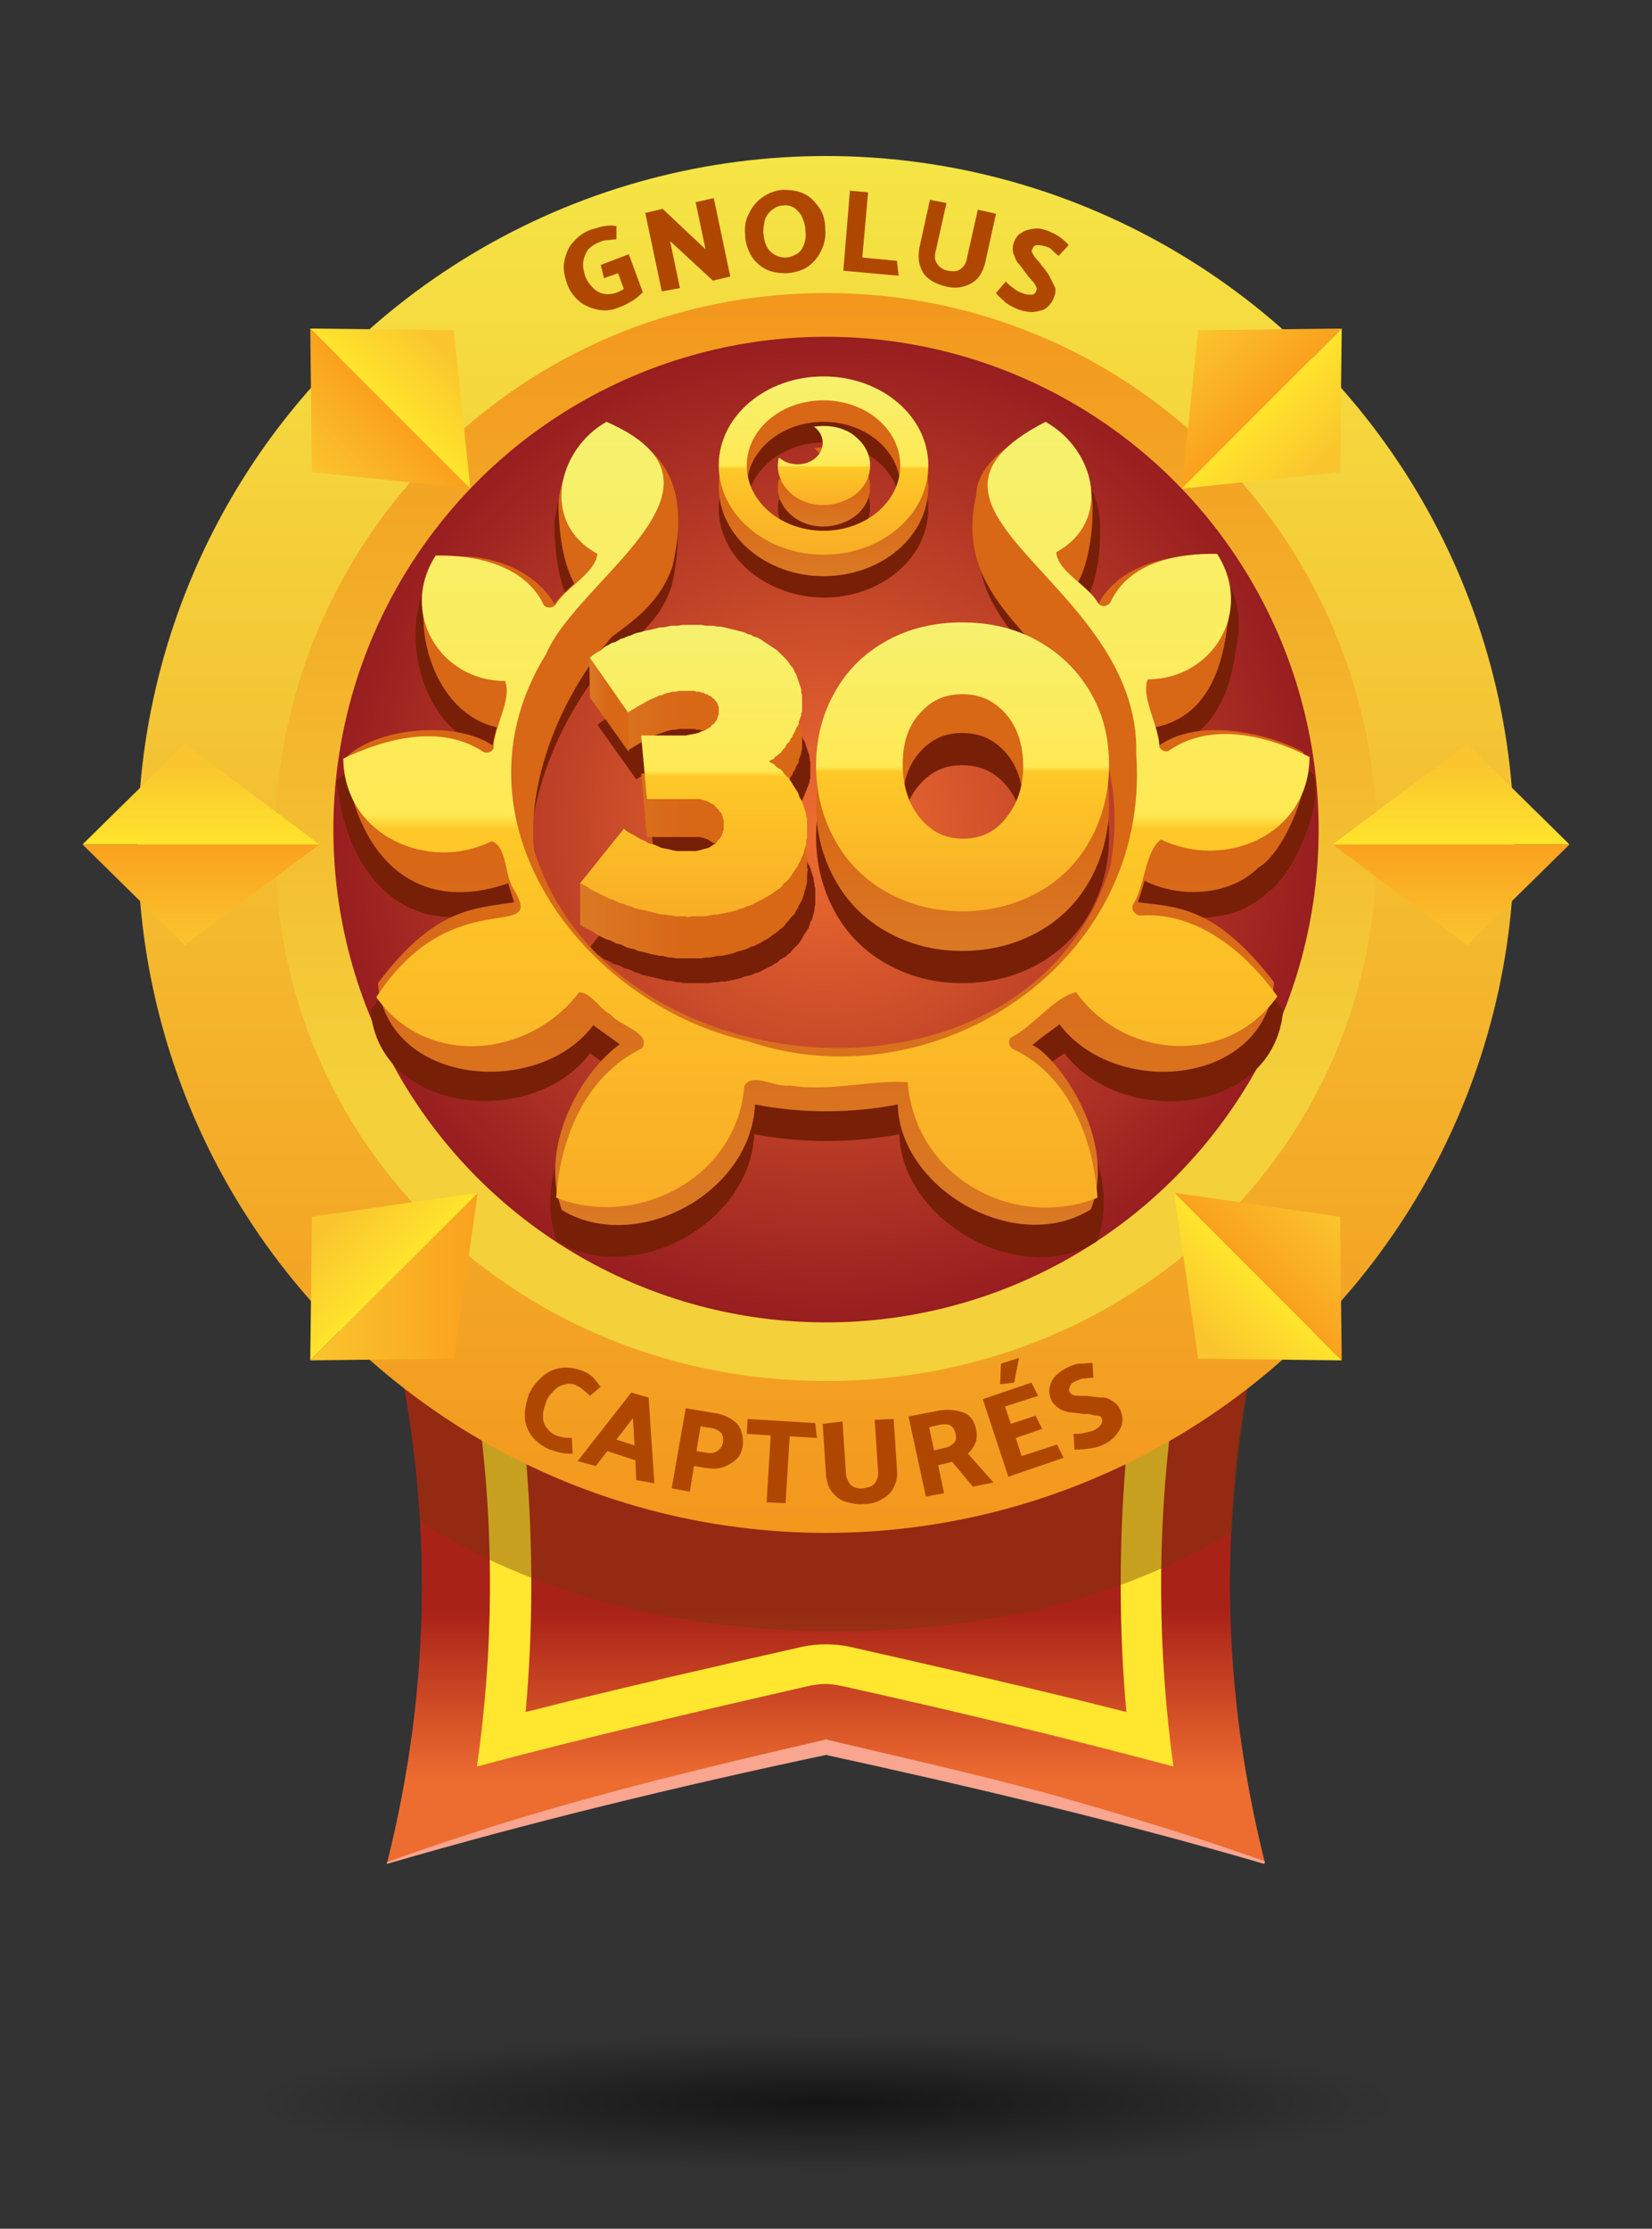
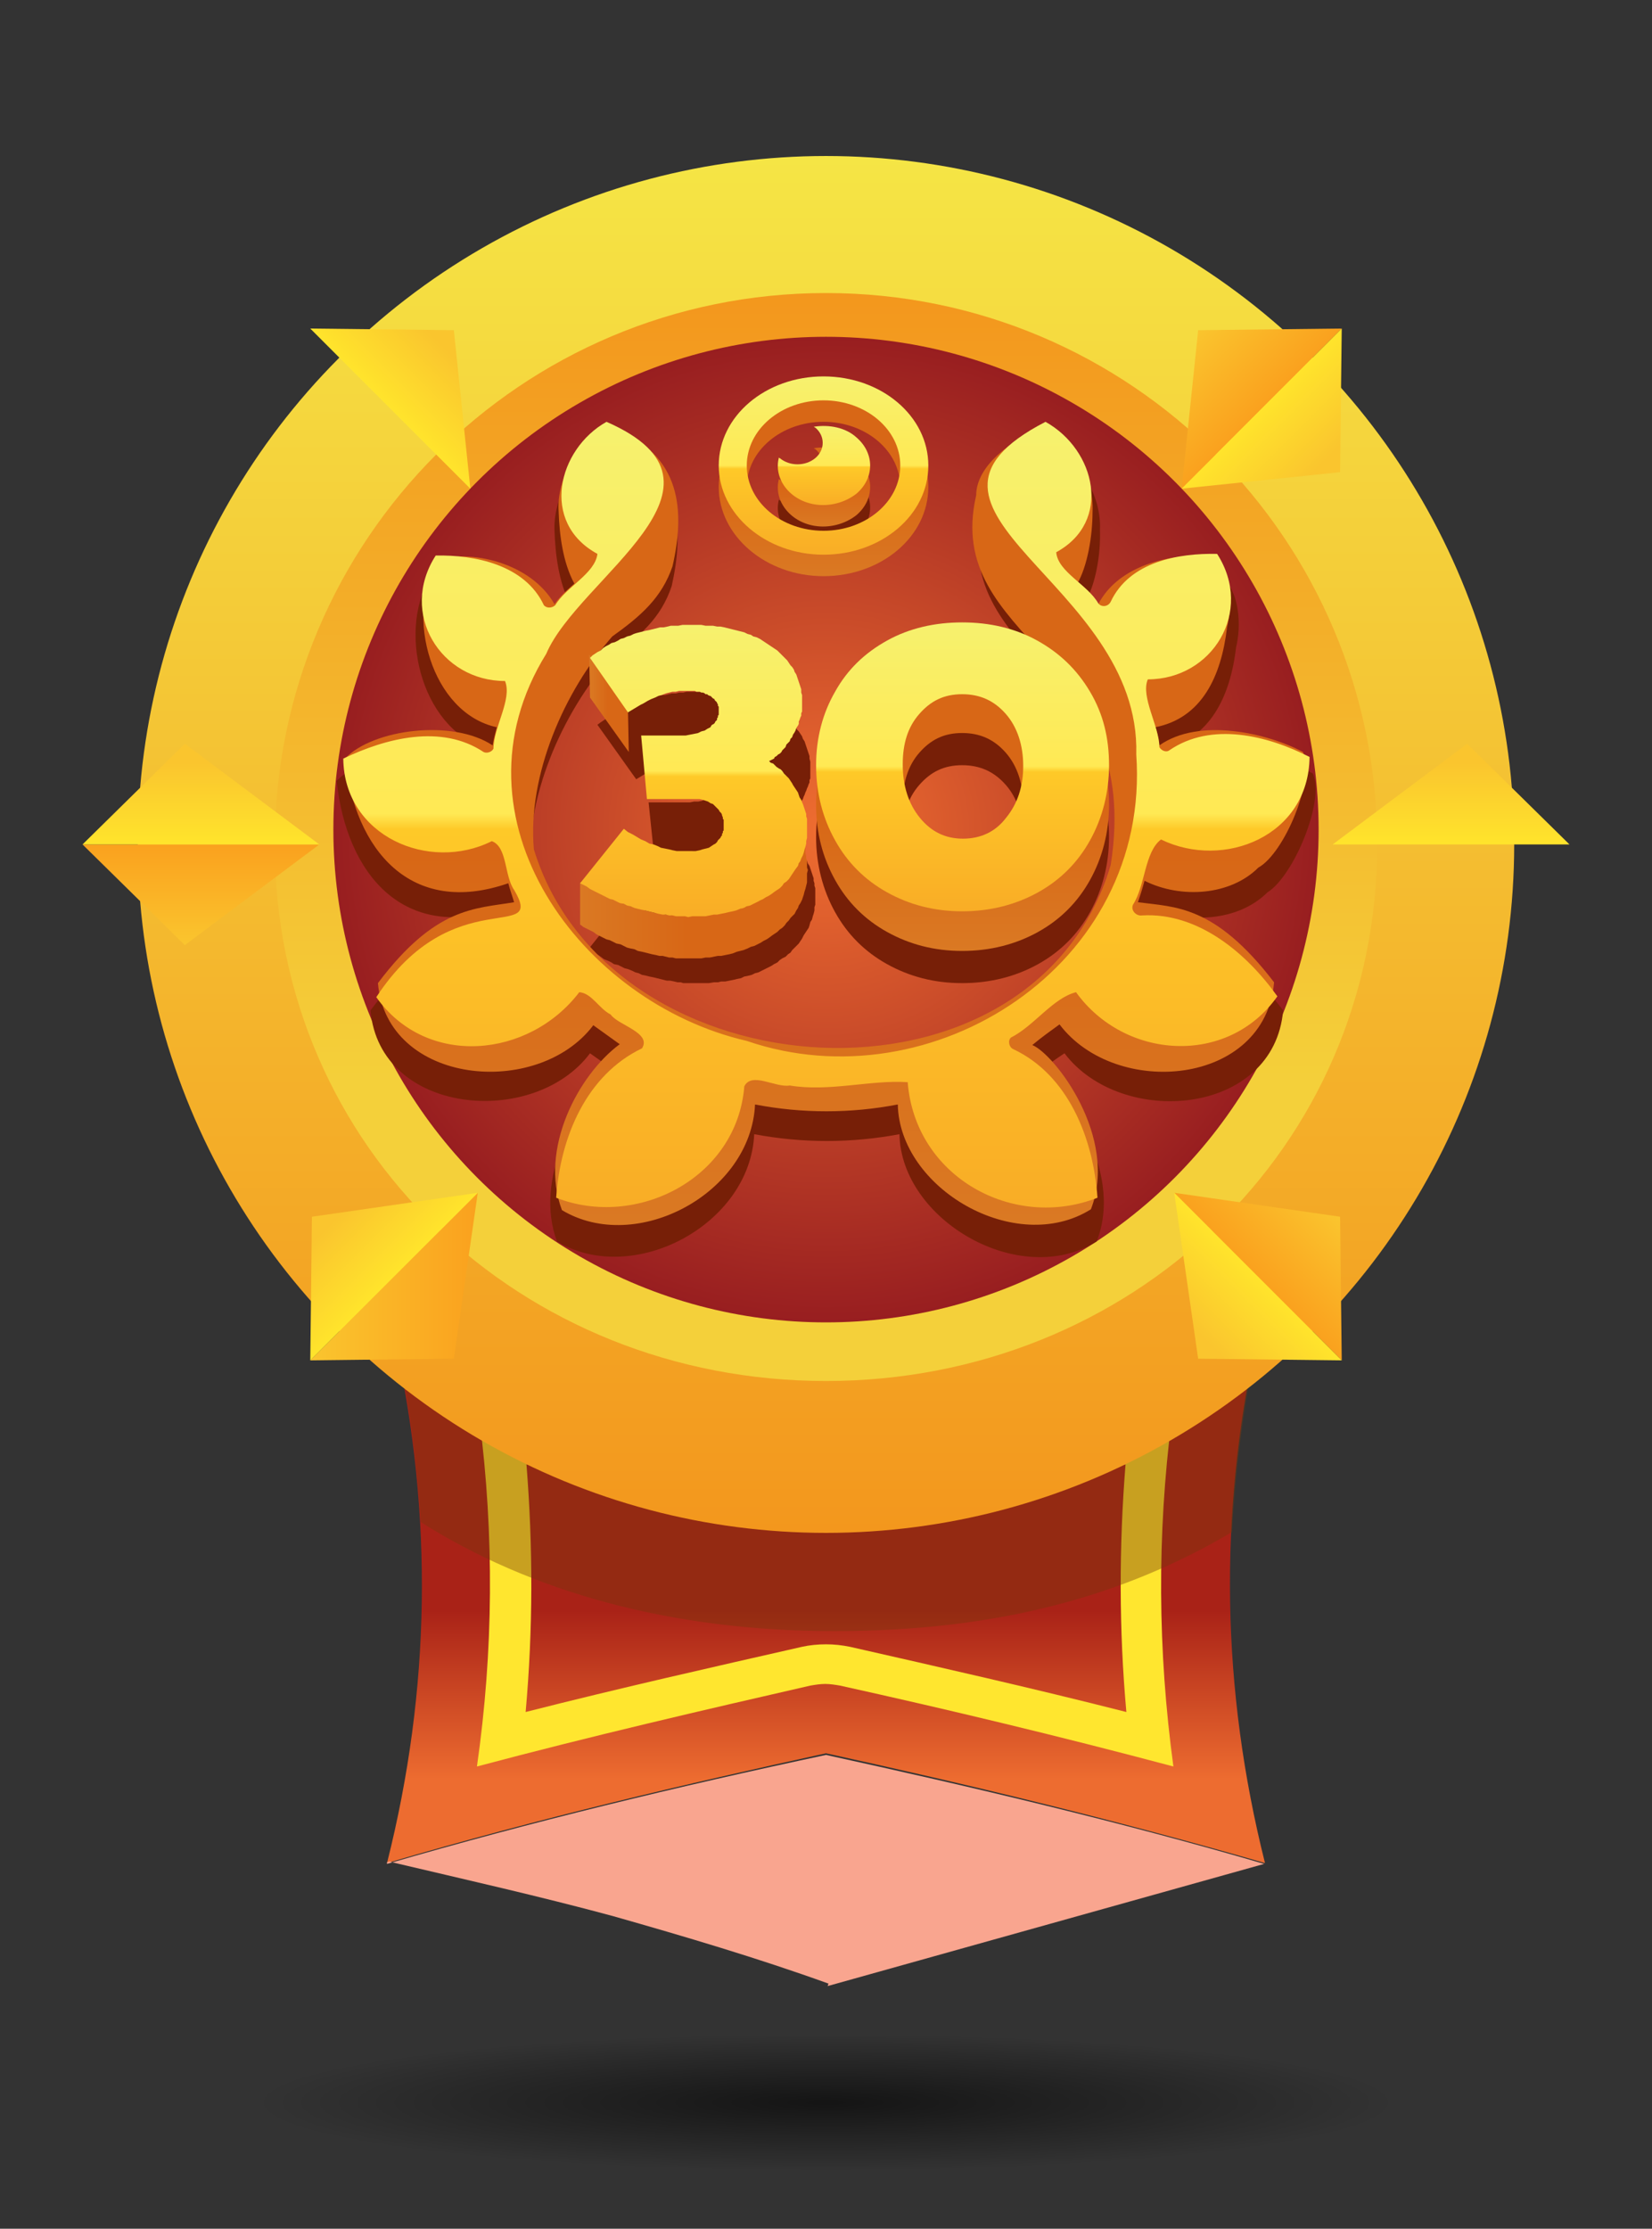
<svg xmlns="http://www.w3.org/2000/svg" version="1.1" id="Calque_1" x="0" y="0" viewBox="0 0 200.2 270" style="enable-background:new 0 0 200.2 270" xml:space="preserve">
  <rect x="0" y="0" width="200.2" height="270" fill="#333333" stroke="none" />
  <style>.st16{fill:#af4700}.st17{fill:#771f07}</style>
  <g id="q">
    <path style="fill:none" d="m203.6 246.2-6.1 7.6-.1-6 6.1-7.7.1 6.1z" />
    <linearGradient id="SVGID_1_" gradientUnits="userSpaceOnUse" x1="100.09" y1="55.296" x2="100.09" y2="76.196" gradientTransform="matrix(1 0 0 -1 0 271.276)">
      <stop offset=".02" style="stop-color:#ed6c30" />
      <stop offset="1" style="stop-color:#a92217" />
    </linearGradient>
    <path d="M153.3 225.7c-18.7-5.4-36.3-9.6-53.2-13.3-16.9 3.7-34.5 7.8-53.2 13.3 5.3-21 5.6-42.1 1-63.1 34.8 2.9 69.5 2.9 104.3 0-4.5 21-4.2 42 1.1 63.1z" style="fill:url(#SVGID_1_)" />
-     <path d="M153.2 225.8c-17.4-5.1-35.7-9.4-53.1-13.2-17.9 3.8-35.7 8.1-53.2 13.2v-.2c4.3-1.6 8.7-3 13-4.4 13.1-4.1 26.5-7.3 39.9-10.4l.3-.1.3.1c8.9 2.1 17.8 4.1 26.7 6.5 8.8 2.5 17.6 5.1 26.2 8.2l-.1.3z" style="fill:#f9a58f" />
+     <path d="M153.2 225.8c-17.4-5.1-35.7-9.4-53.1-13.2-17.9 3.8-35.7 8.1-53.2 13.2v-.2l.3-.1.3.1c8.9 2.1 17.8 4.1 26.7 6.5 8.8 2.5 17.6 5.1 26.2 8.2l-.1.3z" style="fill:#f9a58f" />
    <path d="M136.4 177.4c-.8 10-.8 20 .1 30-11.4-2.9-22.5-5.4-33.5-7.9-1-.2-1.9-.3-2.9-.3s-2 .1-2.9.3c-11 2.5-22.1 5-33.5 7.9.9-10 .9-20 .1-30 24.2.8 48.4.8 72.6 0m5.6-5.5c-28 1.4-55.9 1.4-83.9 0 1.8 14.1 1.7 28.1-.3 42.1 13.9-3.7 27.3-6.8 40.4-9.8.6-.1 1.2-.2 1.8-.2.6 0 1.2.1 1.8.2 13.1 2.9 26.5 6.1 40.4 9.8-1.9-14-2-28-.2-42.1z" style="fill:#ffe62f" />
    <path d="M48 162.6c1.6 7.2 2.5 14.5 3 21.8 13.3 8.4 30.2 13.2 50.1 13.2s35.2-4.3 48.2-12c.4-7.6 1.4-15.3 3-23-34.8 2.9-69.6 2.9-104.3 0z" style="opacity:.4;fill:#77370b;enable-background:new" />
    <linearGradient id="SVGID_00000171712134667103460670000008376320287758901163_" gradientUnits="userSpaceOnUse" x1="100.09" y1="85.586" x2="100.09" y2="252.406" gradientTransform="matrix(1 0 0 -1 0 271.276)">
      <stop offset="0" style="stop-color:#f3971d" />
      <stop offset="1" style="stop-color:#f5e545" />
    </linearGradient>
    <circle style="fill:url(#SVGID_00000171712134667103460670000008376320287758901163_)" cx="100.1" cy="102.3" r="83.4" />
    <linearGradient id="SVGID_00000119105640327504009630000017567550233452040595_" gradientUnits="userSpaceOnUse" x1="-7021.78" y1="-1402.654" x2="-7021.78" y2="-1270.874" gradientTransform="matrix(-1 0 0 1 -6921.69 1438.155)">
      <stop offset="0" style="stop-color:#f3971d" />
      <stop offset=".73" style="stop-color:#f4d03a" />
    </linearGradient>
    <path style="fill:url(#SVGID_00000119105640327504009630000017567550233452040595_)" d="M33.3 102.3c0-36.9 29.9-66.8 66.8-66.8s66.8 29.9 66.8 66.8-29.9 65-66.8 65-66.8-28.1-66.8-65z" />
    <radialGradient id="SVGID_00000178900639729372010180000011449157761052211883_" cx="100.09" cy="170.776" r="59.66" gradientTransform="matrix(1 0 0 -1 0 271.276)" gradientUnits="userSpaceOnUse">
      <stop offset=".02" style="stop-color:#ed6c30" />
      <stop offset="1" style="stop-color:#981e20" />
    </radialGradient>
    <circle style="fill:url(#SVGID_00000178900639729372010180000011449157761052211883_)" cx="100.1" cy="100.5" r="59.7" />
    <linearGradient id="SVGID_00000180336469559404859780000016273590438668255419_" gradientUnits="userSpaceOnUse" x1="-417.326" y1="-2492.944" x2="-405.122" y2="-2492.944" gradientTransform="scale(1 -1) rotate(45 -3128.417 -725.089)">
      <stop offset="0" style="stop-color:#fac52e" />
      <stop offset="1" style="stop-color:#faa11e" />
    </linearGradient>
-     <path style="fill:url(#SVGID_00000180336469559404859780000016273590438668255419_)" d="m57 59.2-19.2-2-.2-17.4z" />
    <linearGradient id="SVGID_00000010287173759089976750000000529775636571130002_" gradientUnits="userSpaceOnUse" x1="-405.122" y1="-2492.944" x2="-392.917" y2="-2492.944" gradientTransform="scale(1 -1) rotate(45 -3128.417 -725.089)">
      <stop offset="0" style="stop-color:#ffe42c" />
      <stop offset=".81" style="stop-color:#fac52e" />
    </linearGradient>
    <path style="fill:url(#SVGID_00000010287173759089976750000000529775636571130002_)" d="M57 59.2 55 40l-17.4-.2z" />
    <linearGradient id="SVGID_00000002347910922245961090000002044637432248874905_" gradientUnits="userSpaceOnUse" x1="37.62" y1="154.605" x2="57.91" y2="154.605">
      <stop offset="0" style="stop-color:#fac52e" />
      <stop offset="1" style="stop-color:#faa11e" />
    </linearGradient>
    <path style="fill:url(#SVGID_00000002347910922245961090000002044637432248874905_)" d="M57.9 144.5 55 164.6l-17.4.2z" />
    <linearGradient id="SVGID_00000028283752589840955030000003875901433583436936_" gradientUnits="userSpaceOnUse" x1="-5433.973" y1="-3566.163" x2="-5421.775" y2="-3566.163" gradientTransform="scale(-1 1) rotate(-45 1750.512 -8207.586)">
      <stop offset="0" style="stop-color:#ffe42c" />
      <stop offset=".81" style="stop-color:#fac52e" />
    </linearGradient>
    <path style="fill:url(#SVGID_00000028283752589840955030000003875901433583436936_)" d="m57.9 144.5-20.1 2.9-.2 17.4z" />
    <linearGradient id="SVGID_00000111877988733507522680000004913591134500997822_" gradientUnits="userSpaceOnUse" x1="-6518.76" y1="1462.689" x2="-6506.562" y2="1462.689" gradientTransform="scale(-1 1) rotate(45 -1750.509 8478.862)">
      <stop offset="0" style="stop-color:#fac52e" />
      <stop offset="1" style="stop-color:#faa11e" />
    </linearGradient>
    <path style="fill:url(#SVGID_00000111877988733507522680000004913591134500997822_)" d="m142.3 144.5 20.1 2.9.2 17.4z" />
    <linearGradient id="SVGID_00000146486722498171548790000001340979034851033772_" gradientUnits="userSpaceOnUse" x1="-6506.562" y1="1462.689" x2="-6494.364" y2="1462.689" gradientTransform="scale(-1 1) rotate(45 -1750.509 8478.862)">
      <stop offset="0" style="stop-color:#ffe42c" />
      <stop offset=".81" style="stop-color:#fac52e" />
    </linearGradient>
    <path style="fill:url(#SVGID_00000146486722498171548790000001340979034851033772_)" d="m142.3 144.5 2.9 20.1 17.4.2z" />
    <linearGradient id="SVGID_00000109725035305187210200000016474570060941317269_" gradientUnits="userSpaceOnUse" x1="-1489.908" y1="2535.907" x2="-1477.711" y2="2535.907" gradientTransform="scale(1 -1) rotate(-45 -3783.336 -725.081)">
      <stop offset="0" style="stop-color:#fac52e" />
      <stop offset="1" style="stop-color:#faa11e" />
    </linearGradient>
    <path style="fill:url(#SVGID_00000109725035305187210200000016474570060941317269_)" d="m143.2 59.2 2-19.2 17.4-.2z" />
    <linearGradient id="SVGID_00000000209661991395174670000010094031795992602286_" gradientUnits="userSpaceOnUse" x1="-1477.711" y1="2535.907" x2="-1465.506" y2="2535.907" gradientTransform="scale(1 -1) rotate(-45 -3783.336 -725.081)">
      <stop offset="0" style="stop-color:#ffe42c" />
      <stop offset=".81" style="stop-color:#fac52e" />
    </linearGradient>
    <path style="fill:url(#SVGID_00000000209661991395174670000010094031795992602286_)" d="m143.2 59.2 19.2-2 .2-17.4z" />
-     <path class="st16" d="m73.2 33.7-.4-1.6 3.4-1.3 1.7 4.6c-.3.3-.7.7-1.2 1-.5.3-1 .6-1.6.8-.9.4-1.8.5-2.7.3s-1.6-.5-2.2-1c-.7-.6-1.2-1.3-1.5-2.2-.3-.9-.5-1.8-.3-2.7s.5-1.7 1.1-2.3c.6-.7 1.3-1.2 2.2-1.5.4-.1.9-.3 1.5-.4s1.1-.1 1.5 0V29c-.5 0-.9.1-1.2.1s-.6.1-1 .3c-.5.2-.9.5-1.2.8-.3.4-.5.9-.6 1.4-.1.6 0 1.1.2 1.8.2.6.6 1.1 1 1.5s.8.6 1.3.7c.5.1.9 0 1.4-.1.3-.1.7-.3 1-.5l-.7-1.9-1.7.6zM80.2 35.3l-2-9.5 2.1-.5 5.2 4.9-1.2-5.7 2.2-.5 2 9.5-2.1.5-5.2-4.8 1.2 5.7-2.2.4zM94.8 23c1 0 1.9.1 2.7.5s1.3 1 1.8 1.7.7 1.6.7 2.5c.1 1-.1 1.9-.5 2.7s-.9 1.4-1.6 1.9c-.7.5-1.6.7-2.5.8-1 0-1.9-.1-2.6-.5-.8-.4-1.4-1-1.8-1.7-.4-.7-.7-1.6-.7-2.5-.1-1 .1-1.9.5-2.6.4-.8.9-1.4 1.6-1.9s1.5-.8 2.4-.9zm-2.3 5.2c.1.9.3 1.7.8 2.2s1.1.8 1.9.8c.5 0 .9-.2 1.3-.4s.7-.6.9-1.1c.2-.5.3-1.1.2-1.8 0-.6-.2-1.1-.4-1.6s-.6-.8-.9-1.1c-.4-.2-.8-.4-1.4-.3-.5 0-.9.2-1.3.5s-.7.7-.9 1.2c-.1.4-.2 1-.2 1.6zM108.9 33.4l-6.7-.6.8-9.7 2.2.2-.7 7.9 4.2.4.2 1.8zM114.7 24.6l-1.3 5.8c-.2.7-.1 1.2.2 1.6.3.4.7.7 1.3.8s1.1.1 1.5-.2.7-.7.8-1.4l1.3-5.8 2.2.5-1.3 5.9c-.2.8-.5 1.4-.9 1.9-.5.5-1 .8-1.7 1-.7.2-1.4.2-2.2 0s-1.5-.5-2-.9c-.6-.4-.9-1-1.1-1.6s-.2-1.3-.1-2.1l1.3-5.9 2 .4zM120.7 35.5l1.2-1.4c.2.3.5.5.9.8s.7.5 1.1.6c.4.2.8.2 1.1.2s.5-.2.6-.5c.1-.2 0-.4-.1-.6s-.3-.5-.7-.9c-.1-.1-.2-.2-.3-.4-.5-.6-.8-1.1-1.1-1.4s-.4-.8-.6-1.2c-.1-.5-.1-.9.1-1.4.2-.5.5-.9.9-1.1.4-.3.9-.4 1.5-.5s1.2.1 1.8.3c.4.2.9.4 1.3.7.4.3.8.6 1.1 1l-1.2 1.3c-.4-.3-.7-.6-.9-.8-.2-.2-.5-.3-.9-.4-.3-.1-.6-.1-.9-.1-.3.1-.4.2-.5.5-.1.2-.1.4.1.6.1.2.3.5.6.8.1.1.2.2.3.4.5.6.9 1.1 1.1 1.5l.6 1.2c.2.4.1.9-.1 1.4-.2.5-.5.9-.9 1.2s-.9.4-1.6.5c-.6 0-1.3-.1-2-.4-.4-.2-.9-.4-1.4-.8-.5-.5-.9-.8-1.1-1.1zM72.8 168l-1.3 1.1c-.4-.4-.7-.6-.9-.8-.2-.2-.5-.3-.8-.5-.4-.2-.9-.2-1.3-.1-.5.1-.9.3-1.3.7s-.8.8-1 1.4c-.2.6-.4 1.1-.4 1.7s.1 1 .4 1.4.6.7 1 .9c.6.3 1.3.4 2.1.4l.1 1.9c-.4 0-.9 0-1.4-.1-.5-.1-1-.3-1.4-.4-.9-.4-1.7-1-2.2-1.7s-.8-1.5-.8-2.4.2-1.7.5-2.6c.4-.9 1-1.6 1.7-2.2s1.5-.9 2.3-1c.9-.1 1.7.1 2.6.4.4.2.8.4 1.2.8s.6.8.9 1.1zM78.6 169.3l.7 10.4-2.2-.4-.1-2.4-3.4-1.1-1.4 1.8-2.2-.6 6.5-8.3 2.1.6zm-1.9 2.5-2 2.6 2.2.7-.2-3.3zM83.6 180.7l-2.2-.4 1.7-9.7 3.6.6c.7.1 1.4.4 1.9.7.6.4 1 .8 1.2 1.4s.3 1.2.2 1.9c-.1.7-.4 1.3-.9 1.7s-1 .7-1.7.9-1.3.1-2.1 0l-1.2-.2-.5 3.1zm2.6-7.7-1.3-.2-.5 3 1.3.2c.5.1.9 0 1.2-.2s.6-.5.7-1c.1-.5 0-.9-.2-1.2-.3-.3-.6-.5-1.2-.6zM99 174.2l-3.3-.2-.5 8.1-2.3-.1.5-8.1-2.9-.2.1-1.8 8.2.5.2 1.8zM102.1 172.2l.4 6.1c0 .7.3 1.2.6 1.6.4.3.9.5 1.5.4s1.1-.2 1.4-.6.5-.9.4-1.6l-.4-6.1 2.3-.1.4 6.2c.1.8-.1 1.5-.4 2.1-.3.6-.8 1.1-1.4 1.4-.6.4-1.3.6-2.2.6-.8.1-1.6-.1-2.3-.3s-1.2-.7-1.6-1.2-.6-1.2-.7-2l-.4-6.2 2.4-.3zM110.1 171.6l3.6-.7c1.1-.2 2.1-.1 3 .2s1.4 1.1 1.6 2.1c.1.6.1 1.1-.1 1.6s-.5.9-.9 1.3l3.1 3.5-2.5.5-2.5-3-1.7.4.7 3.4-2.2.4-2.1-9.7zm3.8 1-1.3.3.6 2.8 1.3-.3c.5-.1.8-.3 1.1-.6s.3-.7.2-1.1c-.1-.5-.3-.8-.6-1s-.7-.2-1.3-.1zM122.2 178.9l-3.1-9.4 5.9-2 .8 1.6-4 1.3.7 2.1 3-1 .8 1.6-3.2 1.1.7 2.2 4.3-1.4.8 1.6-6.7 2.3zm-1-11.2.1-2.5 2.2-.7-.6 3c-.1 0-1.7.2-1.7.2zM130.2 175.6l-.1-1.9c.4 0 .8 0 1.2-.1.5-.1.9-.2 1.2-.3.4-.2.7-.4.9-.7s.2-.5.1-.8c-.1-.2-.2-.3-.5-.3s-.6-.1-1.1-.2h-.5c-.8-.1-1.4-.2-1.8-.2-.4-.1-.9-.2-1.3-.5s-.7-.6-.9-1c-.2-.5-.3-1-.2-1.5s.3-1 .7-1.4a5 5 0 0 1 1.6-1.1c.4-.2.9-.4 1.4-.4s1-.1 1.5-.1l.1 1.8c-.5 0-.9.1-1.2.1s-.6.2-.9.3c-.3.1-.6.3-.7.6-.1.2-.2.5-.1.7.1.2.2.3.5.4.2.1.6.1 1.1.1h.5c.8.1 1.4.2 1.9.2s.9.2 1.3.5c.4.2.7.6.9 1.1.2.5.3 1 .2 1.5-.1.5-.4 1-.8 1.5s-1 .9-1.7 1.2c-.4.2-.9.3-1.6.4s-1.3.1-1.7.1z" />
    <path class="st17" d="M98.8 108.4v-.8l-.1-.3v-.3l-.1-.3v-.3l-.1-.3-.1-.3-.1-.3-.1-.3-.1-.3-.2-.3-.1-.3-.2-.2-.1-.3-.2-.3-.2-.3-.2-.3-.1-.2-.2-.3-.2-.2-.2-.3-.2-.2-.2-.2-.2-.2-.3-.2-.2-.2-.2-.1-.2-.2-.3-.2-.2-.1.2-.1.2-.1.2-.2.1-.1.2-.1.2-.2.2-.2.1-.1.2-.2.2-.2.2-.2.1-.3.2-.2.2-.2.1-.3.2-.3.1-.2.2-.3.1-.3.1-.2.1-.3.1-.2.1-.3.1-.2.1-.3.1-.2v-.3l.1-.2v-2l-.1-.4v-.3l-.1-.3-.1-.3-.1-.3-.1-.3-.1-.3-.1-.3-.2-.3-.1-.3-.2-.3-.2-.3-.2-.2-.2-.3-.2-.3-.3-.2-.2-.3-.3-.2-.2-.2-.3-.2-.3-.3-.3-.2-.3-.2-.3-.2-.3-.1-.4-.2-.3-.2-.4-.1-.3-.2-.4-.2-.4-.1-.4-.1-.4-.1-.4-.1-.4-.1-.4-.1-.5-.1-.4-.1-.4-.1h-1l-.4-.1h-3.3l-.4.1h-.5l-.4.1h-.5l-.4.1-.4.1h-.4l-.5.1-.4.1-.4.2-.4.1-.4.1-.4.1-.4.1-.3.2-.4.1-.4.2-.4.2-.3.1-.4.2-.3.2-.4.2-.3.2-.3.2-.4.3-.3.2-.3.2-.4.3 4.7 6.6.5-.3.5-.3.5-.3.4-.3.5-.2.4-.2.5-.2.4-.2.4-.2.5-.1.4-.1.4-.1.4-.1H85.4l.2.1h.2l.2.1h.2l.1.1h.2l.2.1.1.1h.2l.1.1.1.1.1.1.1.1.1.1.1.1.1.1.1.1v.1l.1.1.1.1v.1l.1.2v1l-.1.1v.2l-.1.1-.1.1v.2l-.1.1-.1.2-.2.1-.1.1-.1.1-.2.1-.1.1-.2.1-.4.2-.3.2-.5.1-.4.2-.5.1h-.5l-.5.1h-5l.8 7.7h6.4l.4.1.3.1.3.1.3.1.3.2.3.2.1.1.1.2.1.1.1.1.1.1.1.2.1.1v.2l.1.1.1.2V107.4l.1.2v1.1l-.1.1v.2l-.1.1v.2l-.1.1-.1.2-.1.1-.1.1-.1.1-.1.2-.1.1-.2.1-.1.1-.3.2-.4.2-.3.1-.4.1-.4.1-.4.1h-1.8l-.5-.1h-.5l-.4-.1-.5-.1-.5-.2-.4-.1-.5-.2-.5-.2-.5-.2-.5-.2-.5-.3-.6-.3-.5-.3-.6-.4-5.2 6.5.4.3.4.2.4.2.3.2.4.3.5.2.4.2.3.2.5.1.4.2.4.2.4.1.5.2.4.2.4.1.4.2.5.1.4.1.5.1.4.1.4.1.4.1.4.1h.4l.5.1.4.1h.4l.3.1h3.1l.6-.1h.5l.4-.1h.5l.5-.1.5-.1.4-.1.5-.1.4-.2.5-.1.4-.1.4-.2.4-.1.4-.2.4-.2.4-.2.4-.2.3-.2.4-.2.3-.3.3-.2.4-.2.3-.3.3-.2.2-.3.3-.3.2-.2.3-.3.2-.3.2-.3.2-.4.2-.3.2-.3.2-.3.1-.3.1-.4.2-.3.1-.4.1-.3.1-.4v-.4l.1-.3V108.4z" />
    <path class="st17" d="M159.1 93.7c-4.4-2.3-12.9-4.3-17.7-.8-.1-.7-.2-1.4-.5-2.2 5.7-1.1 8.2-6.3 8.9-12.3.6-2.4.6-7-2.2-8.9-6.6-.2-11.9 2.1-13.7 6.2-.6-1-1.6-1.8-2.5-2.6 1.4-2.2 2-6 1.9-8.9.2-4.2-2.5-8.6-6.4-10.3-5.1 2.1-7.9 5.3-7.9 8.3-4.1 18.2 20.8 19.4 16.6 45.7-9.6 32.1-61.9 28.7-71.3-1.9-.8-9.2 3.8-19.6 9.7-26.3 3.5-2.6 6.1-4.8 7.4-8.7 1.5-6.7 1.3-13.8-7.4-17-4.1.8-7 6.2-6.8 10.3.1 2.9.5 6.2 1.9 8.9-.9.8-1.9 1.6-2.5 2.6-3-5.5-10.4-7-14.5-5.8-4.1 6.9-.7 19 7.4 20.8-.2.8-.4 1.5-.5 2.2-4.8-3.3-14.8-2-18.2 1.6C42 106 49 114.2 61 110c.2.8.5 1.6.7 2.4-4.8.8-9.7.5-16.8 10 1.1 12.7 19.8 14.3 26.6 5.2 1.1.8 2.2 1.5 3.2 2.3-5.1 3.8-10 13-7.2 20.5 9.2 5.5 23.4-2 23.9-13 5.8 1.1 11.8 1.1 17.6 0 .2 10.4 14.6 18.8 23.9 13 3.5-8.9-4.5-19.2-7.3-20.3 1.2-1 2.2-1.7 3.4-2.5 6.9 9.1 25.4 7.6 26.5-5.2-7.4-9.6-12.3-9.3-16.8-9.9.3-1 .5-1.6.8-2.7 4.5 2.2 10.6 1.8 14.1-1.7 3.1-1.9 7-11 5.5-14.4z" />
    <linearGradient id="SVGID_00000176036262996822066190000015302269802618871942_" gradientUnits="userSpaceOnUse" x1="100.085" y1="122.89" x2="100.085" y2="219.226" gradientTransform="matrix(1 0 0 -1 0 271.276)">
      <stop offset="0" style="stop-color:#da7923" />
      <stop offset=".47" style="stop-color:#d86716" />
    </linearGradient>
    <path style="fill:url(#SVGID_00000176036262996822066190000015302269802618871942_)" d="M157.9 91.1c-4.3-2.3-12.6-4.2-17.4-.8-.1-.7-.2-1.4-.5-2.2 5.6-1.1 8-6.1 8.7-12.1.6-2.4.6-6.8-2.2-8.7-6.5-.2-11.6 2.1-13.5 6.1-.6-1-1.6-1.8-2.5-2.6 1.3-2.2 1.9-5.9 1.9-8.8.2-4.1-2.4-8.5-6.3-10.1-4.9 2.1-7.8 5.2-7.8 8.1-4.1 17.8 20.4 19 16.3 44.8-9.4 31.5-60.7 28.1-69.9-1.9-.8-9 3.7-19.2 9.5-25.8 3.5-2.5 6-4.7 7.3-8.5 1.5-6.6 1.2-13.5-7.2-16.7-4.1.8-6.9 6.1-6.6 10.1.1 2.8.5 6.1 1.9 8.7-.9.8-1.8 1.6-2.4 2.5-2.9-5.1-10.2-6.6-14.2-5.4-4 6.8-.7 18.6 7.2 20.3-.2.8-.4 1.5-.5 2.2-4.8-3.2-14.5-2-17.9 1.6 1.2 11.1 8 19.2 19.8 15.1.2.8.5 1.6.7 2.3-4.7.8-9.5.5-16.5 9.8 1.1 12.4 19.4 14 26.1 5.1 1.1.8 2.1 1.5 3.2 2.3-5 3.7-9.8 12.7-7 20.1 9 5.4 22.9-2 23.4-12.8 5.7 1.1 11.6 1.1 17.3 0 .2 10.2 14.3 18.4 23.4 12.7 3.4-8.7-4.4-18.8-7.1-19.9 1.2-1 2.2-1.7 3.3-2.5 6.8 9 24.9 7.5 26-5.1-7.2-9.4-12-9.1-16.5-9.7.3-.9.5-1.5.8-2.6 4.4 2.2 10.4 1.8 13.8-1.6 3.1-1.7 6.9-10.6 5.4-14z" />
    <linearGradient id="SVGID_00000083087449150937574380000016564736515970428562_" gradientUnits="userSpaceOnUse" x1="100.145" y1="125.161" x2="100.145" y2="220.226" gradientTransform="matrix(1 0 0 -1 0 271.276)">
      <stop offset="0" style="stop-color:#f9ad26" />
      <stop offset=".48" style="stop-color:#fec928" />
      <stop offset=".5" style="stop-color:#ffe954" />
      <stop offset="1" style="stop-color:#f6f16e" />
    </linearGradient>
    <path style="fill:url(#SVGID_00000083087449150937574380000016564736515970428562_)" d="M73.5 51.1c17.6 7.7-3.4 18.9-7.3 28.1-12.4 20 4.3 42.3 24.3 46.9 22.4 7.7 49-9.1 47.2-34.7.6-21-31.9-29.5-11-40.3 6.1 3.4 8.1 12.1 1.3 15.8.2 2.4 3.8 3.9 5.1 6.2.4.5 1.2.4 1.5-.2 2.3-4.9 8.3-5.9 12.9-5.8 4.5 7-.6 15.2-8.4 15.2-.9 2.1 1.4 5.7 1.4 8.2.2.4.8.7 1.2.4 5.1-3.5 11.9-1.8 17 .8-.1 9.6-10.4 13.7-18 10-2 1.5-1.9 5.6-3.4 7.9-.3.7.4 1.4 1.1 1.3 6.8-.4 12.7 4.6 16.4 9.8-6 8.5-18.5 7.7-24.4-.5-2.8.7-5.1 4.1-7.9 5.5-.4.4-.2 1.2.3 1.4 6.6 3.1 9.7 10.7 10.2 18-10.2 4-22.1-2.5-23-14-4.5-.3-9.5 1.2-14.3.4-1.7.3-4.6-1.7-5.5.1-.9 11.2-13.1 17.3-22.8 13.5.5-7.4 3.7-14.9 10.4-18.1 1.2-1.9-2.9-2.8-3.8-4.1-1.4-.7-2.3-2.6-3.8-2.7-6.1 8-18.5 9.2-24.6.6 9.3-14.2 20.6-6.4 16.7-13-1.2-1.7-.8-5.2-2.7-5.9-7.6 3.8-17.9-.6-18-10 5.2-2.5 11.9-4.2 17-.8.4.2 1 0 1.2-.4 0-2.6 2.3-6 1.4-8.2-7.8 0-12.9-8.2-8.4-15.2 4.7-.1 10.8 1.1 13.1 6 .3.4 1 .4 1.4 0 1.3-2.2 4.8-3.8 5.1-6.2-7-3.8-4.8-12.7 1.1-16z" />
    <g>
-       <path class="st17" d="M99.8 72.4c7 0 12.7-4.8 12.7-10.8s-5.7-10.8-12.7-10.8c-7 0-12.7 4.8-12.7 10.8 0 5.9 5.7 10.7 12.7 10.8zm0-18.8c5.1 0 9.3 3.5 9.3 7.9s-4.2 7.9-9.3 7.9-9.3-3.5-9.3-7.9c0-4.3 4.2-7.9 9.3-7.9z" />
      <path class="st17" d="M103.8 64.9c2.2-1.9 2.2-4.9 0-6.8-1.3-1.2-3.3-1.6-5.2-1.3.1 0 .1.1.2.1 1.2 1 1.2 2.7 0 3.7s-3.1 1-4.3 0c-.1 0-.1-.1-.1-.1-.7 2.6 1.3 5.2 4.3 5.7 1.8.4 3.7-.1 5.1-1.3z" />
      <linearGradient id="SVGID_00000123410212186180537480000012159173067468606637_" gradientUnits="userSpaceOnUse" x1="99.79" y1="201.496" x2="99.79" y2="223.136" gradientTransform="matrix(1 0 0 -1 0 271.276)">
        <stop offset="0" style="stop-color:#da7923" />
        <stop offset=".47" style="stop-color:#d86716" />
      </linearGradient>
      <path style="fill:url(#SVGID_00000123410212186180537480000012159173067468606637_)" d="M99.8 69.8c7 0 12.7-4.8 12.7-10.8s-5.7-10.8-12.7-10.8c-7 0-12.7 4.8-12.7 10.8 0 5.9 5.7 10.8 12.7 10.8zm0-18.7c5.1 0 9.3 3.5 9.3 7.9s-4.2 7.9-9.3 7.9-9.3-3.5-9.3-7.9 4.2-7.9 9.3-7.9z" />
      <linearGradient id="SVGID_00000045597866403276094420000013208140673865347462_" gradientUnits="userSpaceOnUse" x1="99.787" y1="207.506" x2="99.787" y2="217.118" gradientTransform="matrix(1 0 0 -1 0 271.276)">
        <stop offset="0" style="stop-color:#da7923" />
        <stop offset=".47" style="stop-color:#d86716" />
      </linearGradient>
      <path style="fill:url(#SVGID_00000045597866403276094420000013208140673865347462_)" d="M103.8 62.4c2.2-1.9 2.2-4.9 0-6.8-1.3-1.2-3.3-1.6-5.2-1.3.1 0 .1.1.2.1 1.2 1 1.2 2.7 0 3.7s-3.1 1-4.3 0c-.1 0-.1-.1-.1-.1-.7 2.6 1.3 5.2 4.3 5.7 1.8.3 3.7-.2 5.1-1.3z" />
      <g>
        <linearGradient id="SVGID_00000080926965300699056760000014007666447324833966_" gradientUnits="userSpaceOnUse" x1="99.79" y1="204.076" x2="99.79" y2="225.716" gradientTransform="matrix(1 0 0 -1 0 271.276)">
          <stop offset="0" style="stop-color:#f9ad26" />
          <stop offset=".48" style="stop-color:#fec928" />
          <stop offset=".5" style="stop-color:#ffe954" />
          <stop offset="1" style="stop-color:#f6f16e" />
        </linearGradient>
        <path style="fill:url(#SVGID_00000080926965300699056760000014007666447324833966_)" d="M99.8 67.2c7 0 12.7-4.8 12.7-10.8s-5.7-10.8-12.7-10.8c-7 0-12.7 4.8-12.7 10.8 0 5.9 5.7 10.8 12.7 10.8zm0-18.7c5.1 0 9.3 3.5 9.3 7.9s-4.2 7.9-9.3 7.9-9.3-3.5-9.3-7.9 4.2-7.9 9.3-7.9z" />
        <linearGradient id="SVGID_00000049913036796085180640000011627579831271041435_" gradientUnits="userSpaceOnUse" x1="99.787" y1="210.07" x2="99.787" y2="219.681" gradientTransform="matrix(1 0 0 -1 0 271.276)">
          <stop offset="0" style="stop-color:#f9ad26" />
          <stop offset=".48" style="stop-color:#fec928" />
          <stop offset=".5" style="stop-color:#ffe954" />
          <stop offset="1" style="stop-color:#f6f16e" />
        </linearGradient>
        <path style="fill:url(#SVGID_00000049913036796085180640000011627579831271041435_)" d="M103.8 59.8c2.2-1.9 2.2-4.9 0-6.8-1.3-1.2-3.3-1.6-5.2-1.3.1 0 .1.1.2.1 1.2 1 1.2 2.7 0 3.7s-3.1 1-4.3 0c-.1 0-.1-.1-.1-.1-.7 2.6 1.3 5.2 4.3 5.7 1.8.3 3.7-.2 5.1-1.3z" />
      </g>
    </g>
    <g>
      <linearGradient id="SVGID_00000136379190881914774630000009366568797345997187_" gradientUnits="userSpaceOnUse" x1="-2709.61" y1="-4069.59" x2="-2697.41" y2="-4069.59" gradientTransform="matrix(0 -1 -1 0 -4045.284 -2595.13)">
        <stop offset="0" style="stop-color:#fac52e" />
        <stop offset="1" style="stop-color:#faa11e" />
      </linearGradient>
      <path style="fill:url(#SVGID_00000136379190881914774630000009366568797345997187_)" d="m38.7 102.3-16.3 12.2L10 102.3z" />
      <linearGradient id="SVGID_00000049193582262991321250000011571744499782370692_" gradientUnits="userSpaceOnUse" x1="-2697.41" y1="-4069.59" x2="-2685.21" y2="-4069.59" gradientTransform="matrix(0 -1 -1 0 -4045.284 -2595.13)">
        <stop offset="0" style="stop-color:#ffe42c" />
        <stop offset=".81" style="stop-color:#fac52e" />
      </linearGradient>
      <path style="fill:url(#SVGID_00000049193582262991321250000011571744499782370692_)" d="M38.7 102.3 22.4 90.1 10 102.3z" />
      <linearGradient id="SVGID_00000151511219799866891740000008932219092313932694_" gradientUnits="userSpaceOnUse" x1="-2709.61" y1="3699.261" x2="-2697.41" y2="3699.261" gradientTransform="rotate(-90 -3059.258 464.128)">
        <stop offset="0" style="stop-color:#fac52e" />
        <stop offset="1" style="stop-color:#faa11e" />
      </linearGradient>
-       <path style="fill:url(#SVGID_00000151511219799866891740000008932219092313932694_)" d="m161.5 102.3 16.3 12.2 12.4-12.2z" />
      <linearGradient id="SVGID_00000043422433061827562320000012128877730231982982_" gradientUnits="userSpaceOnUse" x1="-2697.41" y1="3699.261" x2="-2685.21" y2="3699.261" gradientTransform="rotate(-90 -3059.258 464.128)">
        <stop offset="0" style="stop-color:#ffe42c" />
        <stop offset=".81" style="stop-color:#fac52e" />
      </linearGradient>
      <path style="fill:url(#SVGID_00000043422433061827562320000012128877730231982982_)" d="m161.5 102.3 16.3-12.2 12.4 12.2z" />
    </g>
    <radialGradient id="SVGID_00000142175799890851182290000004073212459539402919_" cx="100.09" cy="-1172.634" r="69.23" gradientTransform="matrix(1 0 0 -.12 0 113.983)" gradientUnits="userSpaceOnUse">
      <stop offset="0" style="stop-color:#000" />
      <stop offset="1" style="stop-color:#000;stop-opacity:0" />
    </radialGradient>
    <ellipse style="opacity:.6;fill:url(#SVGID_00000142175799890851182290000004073212459539402919_);enable-background:new" cx="100.1" cy="255.9" rx="97.3" ry="10.7" />
    <linearGradient id="SVGID_00000070826647630698961700000004942618375624616585_" gradientUnits="userSpaceOnUse" x1="70.33" y1="173.296" x2="97.84" y2="173.296" gradientTransform="matrix(1 0 0 -1 0 271.276)">
      <stop offset="0" style="stop-color:#da7923" />
      <stop offset=".47" style="stop-color:#d86716" />
    </linearGradient>
-     <path style="fill:url(#SVGID_00000070826647630698961700000004942618375624616585_)" d="M97.8 104.9v-1.1l-.1-.3v-.3l-.1-.3-.1-.3-.1-.3-.1-.3-.1-.2-.1-.3-.2-.3-.1-.3-.1-.3-.2-.3-.2-.3-.2-.3-.1-.2-.2-.3-.2-.3-.2-.2-.2-.2-.2-.3-.2-.2-.2-.2-.2-.2-.3-.1-.2-.2-.2-.2-.3-.1-.2-.2.2-.1.2-.1.2-.1.1-.2.2-.1.2-.2.2-.1.2-.2.1-.2.2-.2.2-.2.1-.3.2-.2.2-.2.1-.3.2-.2.1-.3.2-.3.1-.2.1-.3.2-.3.1-.2V92l.1-.2.1-.3.1-.2V91l.1-.2v-2l-.1-.3v-.4l-.1-.3-.1-.3-.1-.3-.1-.3-.1-.3-.1-.3-.2-.3-.1-.3-.2-.3-.2-.2-.2-.3-.2-.3-.2-.2-.3-.3-.2-.2-.3-.3-.2-.2-.3-.2-.3-.2-.3-.2-.3-.2-.3-.2-.3-.2-.3-.2-.4-.2-.4-.1-.3-.2-.4-.1-.4-.2-.4-.1-.4-.1-.4-.1-.4-.1-.4-.1-.4-.1-.5-.1h-.4l-.5-.1H86l-.5-.1h-2.8l-.5.1h-.9l-.4.1-.5.1H80l-.4.1-.4.1-.4.1-.5.1-.4.1-.4.1-.4.1-.3.1-.4.2-.4.1-.4.2-.4.1-.3.2-.4.2-.4.2-.3.1-.4.2-.3.2-.3.3-.4.2-.3.2-.3.2-.3.3 4.6 6.6.5-.3.5-.3.5-.3.4-.2.5-.3.4-.2.5-.2.4-.2.4-.1.5-.2.4-.1.4-.1h.4l.4-.1h1.9l.2.1h.4l.2.1h.2l.2.1.1.1h.2l.1.1.2.1h.1l.1.1.1.1.1.1.2.1v.1l.1.1.1.1.1.1v.1l.1.1v.2l.1.1v1l-.1.1v.2l-.1.1v.2l-.1.1-.1.1-.1.2-.1.1-.2.1-.1.1-.1.2-.2.1-.2.1-.3.2-.4.1-.4.2-.5.1-.5.1-.5.1h-5.4l.7 7.7h6.4l.4.1.3.1.3.1.3.2.3.2.3.1.1.2.1.1.1.1.1.1.1.2.1.1.1.1.1.2v.1l.1.2v.2l.1.1v1.3l-.1.1v.2l-.1.1v.2l-.1.1-.1.2-.1.1-.1.1-.1.1-.1.2-.1.1-.1.1-.2.1-.3.2-.3.2-.4.1-.4.1-.3.1-.5.1H82l-.5-.1-.4-.1-.5-.1-.5-.1-.4-.2-.5-.2-.5-.1-.5-.3-.5-.2-.5-.3-.5-.3-.6-.3-.5-.3-5.3 6.5.4.2.4.2.4.2.4.3.4.2.4.2.4.2.4.2.4.2.4.1.4.2.4.2.5.1.4.2.4.1.5.2.4.1.4.1.5.1.4.1.4.1.4.1.4.1.5.1h.4l.4.1h.4l.4.1H83l.4.1.5-.1h1.6l.5-.1.5-.1h.4l.5-.1.5-.1.4-.1.5-.1.4-.1.5-.2.4-.1.4-.2.4-.1.4-.2.4-.2.4-.2.4-.2.3-.2.4-.2.3-.2.4-.3.3-.2.3-.2.3-.3.2-.3.3-.3.3-.2.2-.3.2-.3.2-.3.2-.3.3-.3.1-.4.2-.3.1-.3.2-.4.1-.3.1-.4.1-.3.1-.4v-.3l.1-.4V104.9z" />
    <linearGradient id="SVGID_00000071552974542176716640000018237589387580843160_" gradientUnits="userSpaceOnUse" x1="71.45" y1="186.046" x2="76.18" y2="186.046" gradientTransform="matrix(1 0 0 -1 0 271.276)">
      <stop offset="0" style="stop-color:#da7923" />
      <stop offset=".47" style="stop-color:#d86716" />
    </linearGradient>
    <path style="fill:url(#SVGID_00000071552974542176716640000018237589387580843160_)" d="m71.5 84.5 4.7 6.6-.1-5.1-4.7-6.7.1 5.2z" />
    <linearGradient id="SVGID_00000128478314219908549730000010335354173620342958_" gradientUnits="userSpaceOnUse" x1="70.3" y1="161.966" x2="97.86" y2="161.966" gradientTransform="matrix(1 0 0 -1 0 271.276)">
      <stop offset="0" style="stop-color:#da7923" />
      <stop offset=".47" style="stop-color:#d86716" />
    </linearGradient>
    <path style="fill:url(#SVGID_00000128478314219908549730000010335354173620342958_)" d="M97.8 105.1V104.2l-.1-.2v-.3l-.1-.3v-.9l-.1.4-.1.3-.2.4-.1.3-.1.3-.2.4-.2.3-.2.3-.2.3-.2.3-.2.3-.3.3-.2.3-.3.2-.3.3-.3.3-.2.2-.4.3-.3.2-.3.2-.4.2-.3.2-.4.3-.4.1-.4.2-.4.2-.4.2-.4.1-.4.2-.5.1-.4.1-.5.1-.4.1-.5.1-.5.1-.5.1h-.5l-.5.1h-1l-.5.1H83l-.4-.1H81.4l-.3-.1h-.4l-.5-.1-.4-.1h-.4l-.4-.1-.4-.1-.4-.1-.5-.2-.4-.1-.5-.1-.4-.1-.4-.2-.5-.1-.4-.2-.4-.2-.4-.1-.4-.2-.5-.2-.2-.1-.2-.1-.4-.2-.4-.2-.8-.4-.3-.3-.4-.2-.4-.2v5.1l.4.3.4.2.4.2.4.2.4.3.4.2.4.2.4.2.4.1.4.2.4.2.5.1.4.2.4.2.4.1.5.1.4.2.5.1.4.1.4.1.4.1.5.1.4.1h.4l.4.1.4.1h.4l.4.1H85l.5-.1h.5l.5-.1.5-.1h.4l.5-.1.5-.1.4-.1.5-.2.4-.1.4-.1.5-.2.4-.2.4-.1.4-.2.4-.2.3-.2.4-.2.3-.2.4-.3.3-.2.3-.2.3-.3.3-.2.3-.3.2-.3.3-.3.2-.3.3-.3.2-.2.2-.4.2-.3.1-.3.2-.3.2-.4.1-.3.1-.3.1-.4.1-.3.1-.4.1-.4v-1.1l.1-.4z" />
    <linearGradient id="SVGID_00000119109965315856290570000009157409593933584541_" gradientUnits="userSpaceOnUse" x1="84.085" y1="160.226" x2="84.085" y2="195.566" gradientTransform="matrix(1 0 0 -1 0 271.276)">
      <stop offset="0" style="stop-color:#f9ad26" />
      <stop offset=".48" style="stop-color:#fec928" />
      <stop offset=".5" style="stop-color:#ffe954" />
      <stop offset="1" style="stop-color:#f6f16e" />
    </linearGradient>
    <path style="fill:url(#SVGID_00000119109965315856290570000009157409593933584541_)" d="M97.8 100.3v-1.1l-.1-.3v-.3l-.1-.3-.1-.3-.1-.3-.1-.3-.1-.2-.1-.3-.2-.3-.1-.3-.1-.3-.2-.3-.2-.3-.2-.3-.1-.2-.2-.3-.2-.3-.2-.2-.2-.2-.2-.2-.2-.3-.2-.2-.2-.1-.3-.2-.2-.2-.2-.2-.3-.1-.2-.2.2-.1.2-.1.2-.1.1-.2.2-.1.2-.2.2-.1.2-.2.1-.2.2-.2.2-.2.1-.3.2-.2.2-.2.1-.3.2-.2.1-.3.2-.3.1-.2.1-.3.2-.3.1-.2v-.3l.1-.2.1-.3.1-.2v-.3l.1-.2v-2l-.1-.3v-.4l-.1-.3-.1-.3-.1-.3-.1-.3-.1-.3-.1-.3-.2-.3-.1-.3-.2-.3-.2-.2-.2-.3-.2-.3-.2-.2-.3-.3-.2-.2-.3-.3-.2-.2-.3-.2-.3-.2-.3-.2-.3-.2-.3-.2-.3-.2-.3-.2-.4-.2-.4-.1-.3-.2-.4-.1-.4-.2-.4-.1-.4-.1-.4-.1-.4-.1-.4-.1-.4-.1-.5-.1h-.4l-.5-.1h-.9l-.5-.1h-2.3l-.5.1h-.9l-.4.1-.5.1H80l-.4.1-.4.1-.4.1-.5.1-.4.1-.4.1-.4.1-.3.1-.4.2-.4.1-.4.2-.4.1-.3.2-.4.2-.4.1-.3.2-.4.2-.3.2-.3.3-.4.2-.3.2-.3.2-.3.3 4.6 6.6.5-.3.5-.3.5-.3.4-.2.5-.3.4-.2.5-.2.4-.2.4-.1.5-.2.4-.1.4-.1h.4l.4-.1h1.9l.2.1h.4l.2.1h.2l.2.1.1.1h.2l.1.1.2.1h.1l.1.1.1.1.1.1.2.1v.1l.1.1.1.1.1.1v.1l.1.1v.2l.1.1v1l-.1.1v.2l-.1.1v.2l-.1.1-.1.1-.1.2-.1.1-.2.1-.1.1-.1.2-.2.1-.2.1-.3.2-.4.1-.4.2-.5.1-.5.1-.5.1h-5.4l.7 7.7h6.4l.4.1.3.1.3.1.3.2.3.1.3.3.1.1.1.1.1.1.1.1.1.2.1.1.1.1.1.2v.1l.1.2v.2l.1.1v1.3l-.1.1v.2l-.1.1v.2l-.1.1-.1.2-.1.1-.1.1-.1.1-.1.2-.1.1-.1.1-.2.1-.3.2-.3.2-.4.1-.4.1-.3.1-.5.1H82l-.5-.1-.4-.1-.5-.1-.5-.1-.4-.2-.5-.2-.5-.1-.5-.3-.5-.2-.5-.3-.5-.3-.6-.3-.5-.4-5.3 6.6.4.2.4.2.4.3.4.2.4.2.4.2.4.2.4.2.4.2.4.1.4.2.4.2.5.1.4.2.4.1.5.2.4.1.4.1.5.1.4.1.4.1.4.1.4.1.5.1h.4l.4.1h.4l.4.1H83l.4.1.5-.1h1.6l.5-.1.5-.1h.4l.5-.1.5-.1.4-.1.5-.1.4-.1.5-.2.4-.1.4-.2.4-.1.4-.2.4-.2.4-.2.4-.2.3-.2.4-.2.3-.2.4-.3.3-.2.3-.2.3-.3.2-.3.3-.2.3-.3.2-.3.2-.3.2-.3.2-.3.3-.4.1-.3.2-.3.1-.3.2-.4.1-.3.1-.4.1-.3.1-.4v-.3l.1-.4V100.3z" />
    <path class="st17" d="M98.9 101.4c0-3.3.8-6.3 2.3-8.9 1.5-2.7 3.6-4.7 6.3-6.2s5.8-2.2 9.1-2.2 6.4.7 9.1 2.2c2.7 1.5 4.8 3.5 6.4 6.2s2.3 5.6 2.3 8.9-.8 6.4-2.3 9.1c-1.5 2.7-3.6 4.8-6.3 6.3-2.7 1.5-5.8 2.3-9.2 2.3s-6.4-.8-9.1-2.3c-2.7-1.5-4.8-3.6-6.3-6.3s-2.3-5.8-2.3-9.1zm10.5-.2c0 2.6.7 4.8 2.1 6.5 1.4 1.7 3.1 2.5 5.2 2.5s3.9-.8 5.2-2.5c1.4-1.7 2.1-3.8 2.1-6.3s-.7-4.7-2.1-6.3c-1.4-1.6-3.1-2.4-5.3-2.4s-3.8.8-5.2 2.4-2 3.6-2 6.1z" />
    <linearGradient id="SVGID_00000145018981569938303400000018426039706705327524_" gradientUnits="userSpaceOnUse" x1="116.64" y1="156.156" x2="116.64" y2="191.156" gradientTransform="matrix(1 0 0 -1 0 271.276)">
      <stop offset="0" style="stop-color:#da7923" />
      <stop offset=".47" style="stop-color:#d86716" />
    </linearGradient>
    <path style="fill:url(#SVGID_00000145018981569938303400000018426039706705327524_)" d="M98.9 97.5c0-3.3.8-6.3 2.3-8.9 1.5-2.7 3.6-4.7 6.3-6.2s5.8-2.2 9.1-2.2 6.4.7 9.1 2.2c2.7 1.5 4.8 3.5 6.4 6.2s2.3 5.6 2.3 8.9-.8 6.4-2.3 9.1c-1.5 2.7-3.6 4.8-6.3 6.3-2.7 1.5-5.8 2.3-9.2 2.3s-6.4-.8-9.1-2.3c-2.7-1.5-4.8-3.6-6.3-6.3s-2.3-5.7-2.3-9.1zm10.5-.2c0 2.6.7 4.8 2.1 6.5 1.4 1.7 3.1 2.5 5.2 2.5s3.9-.8 5.2-2.5c1.4-1.7 2.1-3.8 2.1-6.3s-.7-4.7-2.1-6.3c-1.4-1.6-3.1-2.4-5.3-2.4s-3.8.8-5.2 2.4-2 3.7-2 6.1z" />
    <linearGradient id="SVGID_00000155116185074352027270000018258088733613730451_" gradientUnits="userSpaceOnUse" x1="116.64" y1="160.946" x2="116.64" y2="195.946" gradientTransform="matrix(1 0 0 -1 0 271.276)">
      <stop offset="0" style="stop-color:#f9ad26" />
      <stop offset=".48" style="stop-color:#fec928" />
      <stop offset=".5" style="stop-color:#ffe954" />
      <stop offset="1" style="stop-color:#f6f16e" />
    </linearGradient>
    <path style="fill:url(#SVGID_00000155116185074352027270000018258088733613730451_)" d="M98.9 92.7c0-3.3.8-6.3 2.3-8.9 1.5-2.7 3.6-4.7 6.3-6.2s5.8-2.2 9.1-2.2 6.4.7 9.1 2.2c2.7 1.5 4.8 3.5 6.4 6.2s2.3 5.6 2.3 8.9-.8 6.4-2.3 9.1c-1.5 2.7-3.6 4.8-6.3 6.3-2.7 1.5-5.8 2.3-9.2 2.3s-6.4-.8-9.1-2.3c-2.7-1.5-4.8-3.6-6.3-6.3s-2.3-5.7-2.3-9.1zm10.5-.1c0 2.6.7 4.8 2.1 6.5 1.4 1.7 3.1 2.5 5.2 2.5s3.9-.8 5.2-2.5c1.4-1.7 2.1-3.8 2.1-6.3s-.7-4.7-2.1-6.3c-1.4-1.6-3.1-2.4-5.3-2.4s-3.8.8-5.2 2.4-2 3.6-2 6.1z" />
  </g>
</svg>